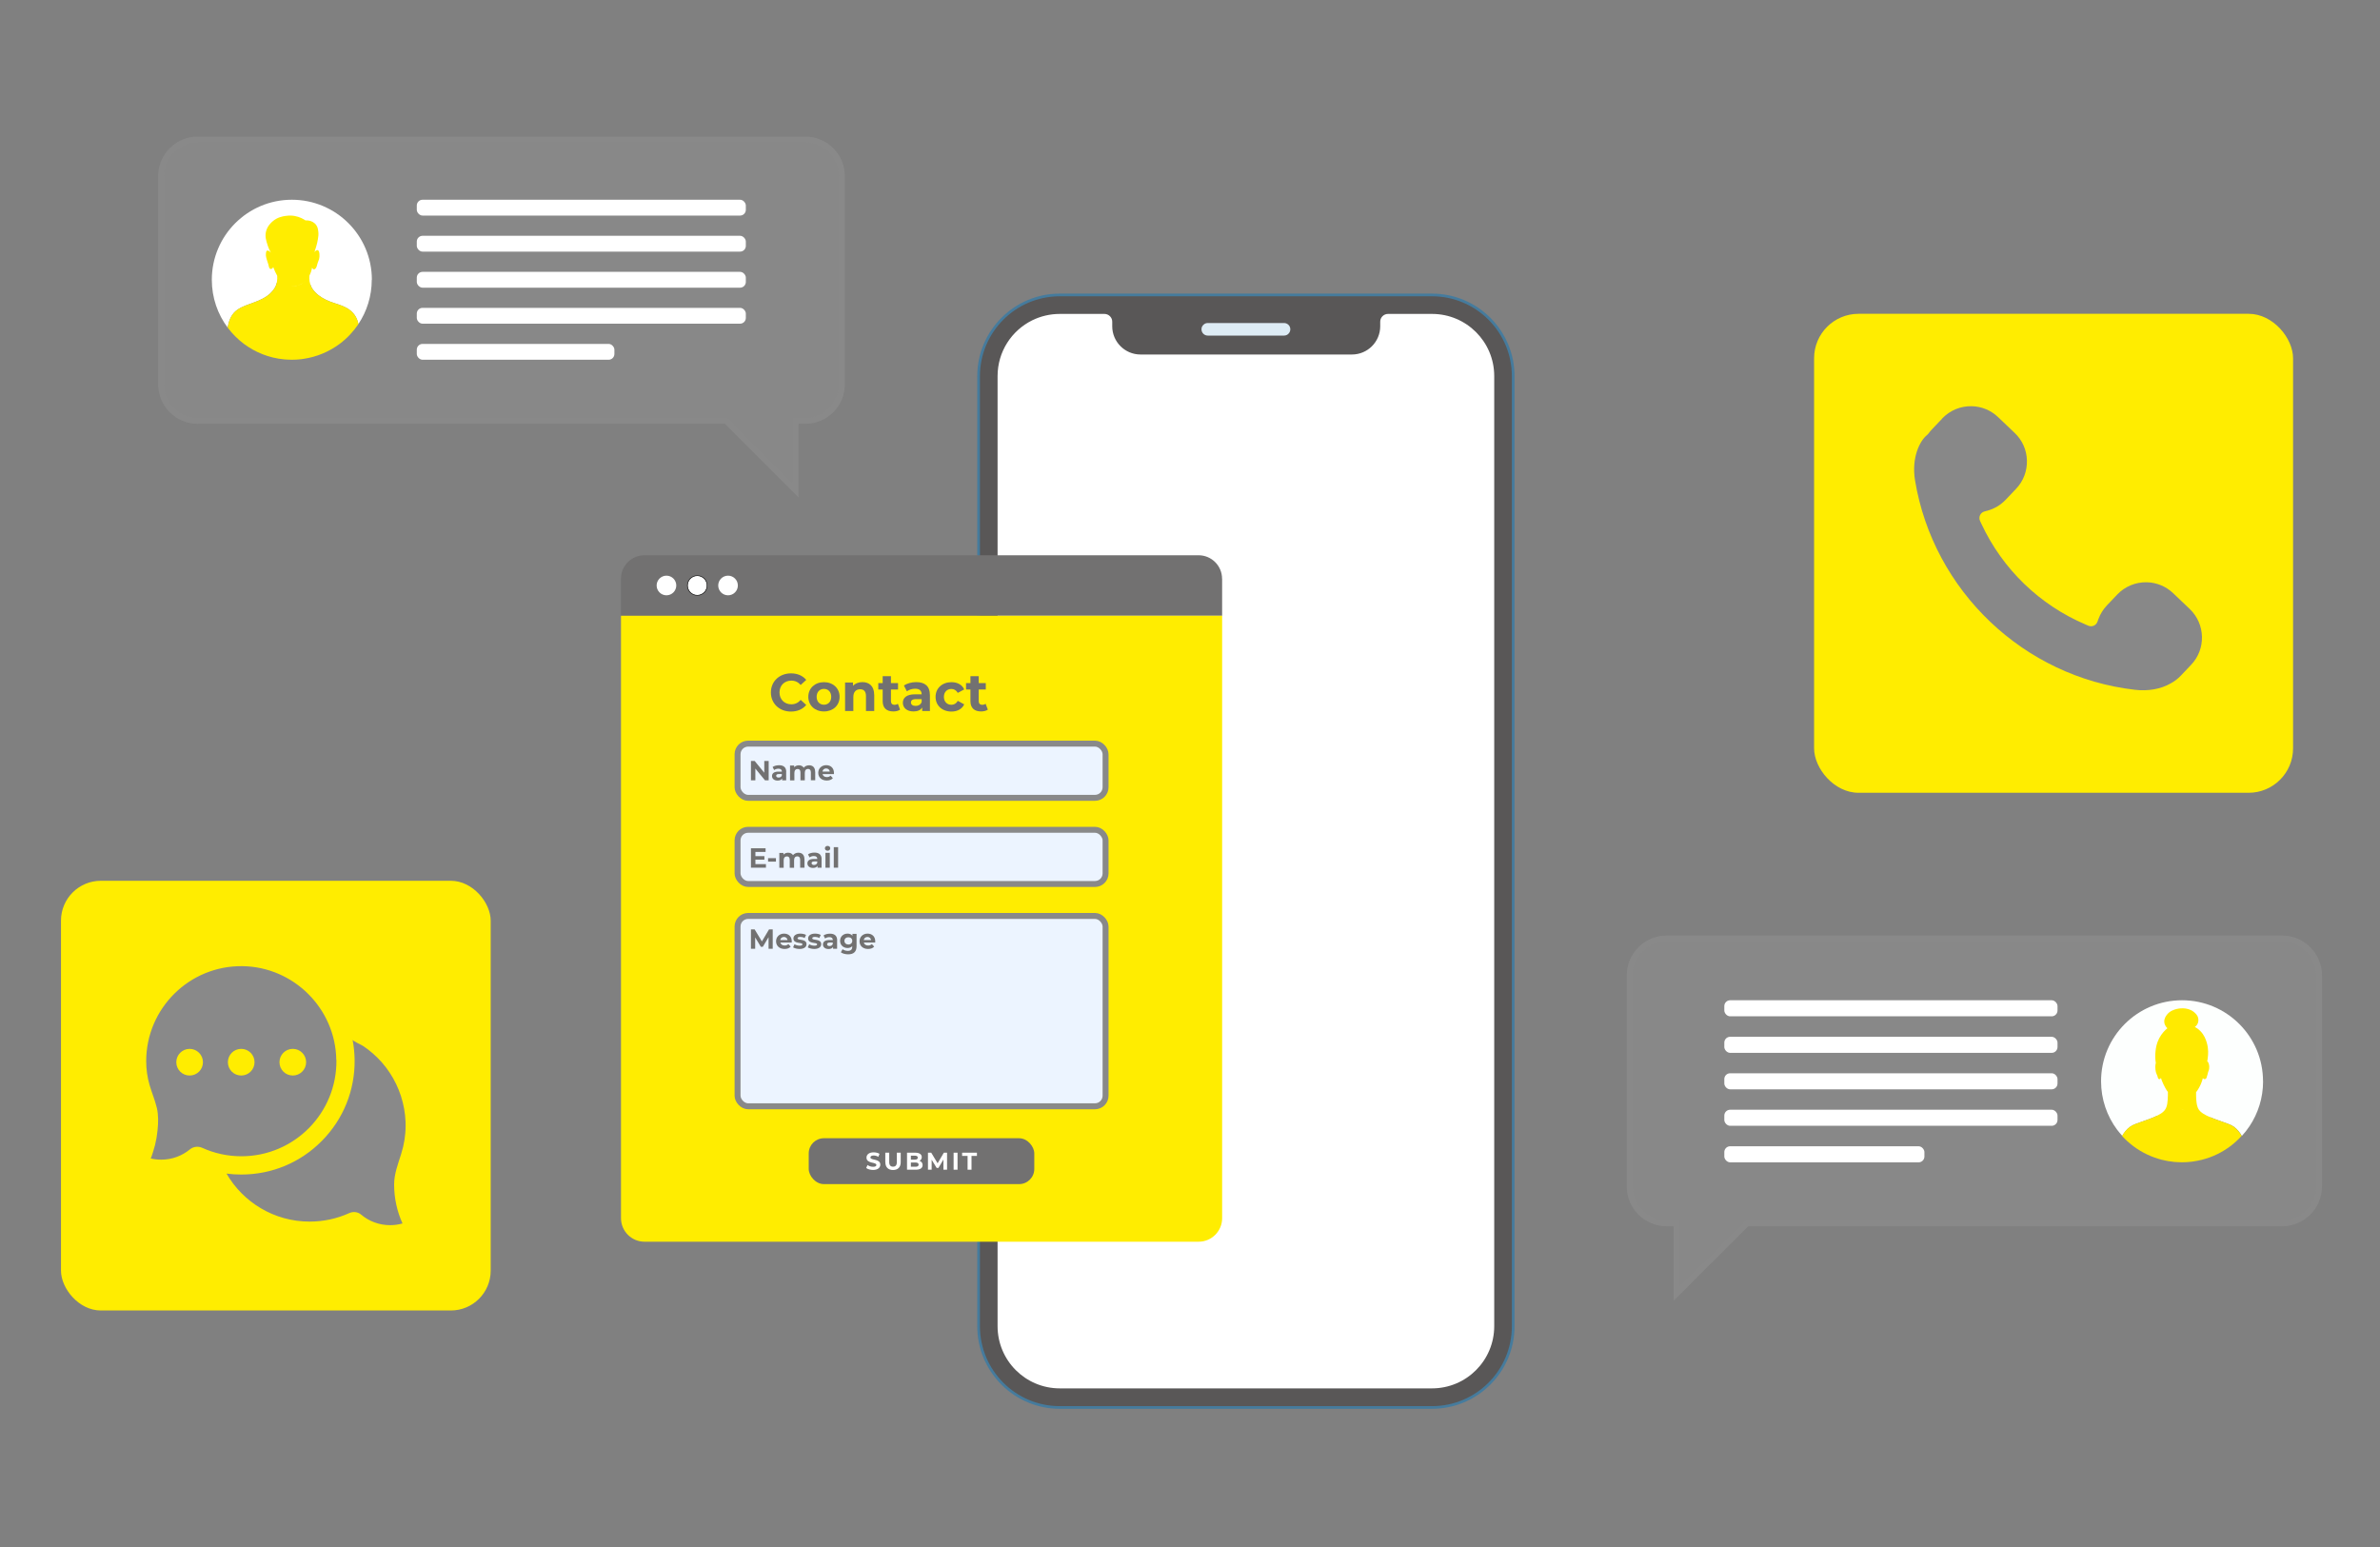
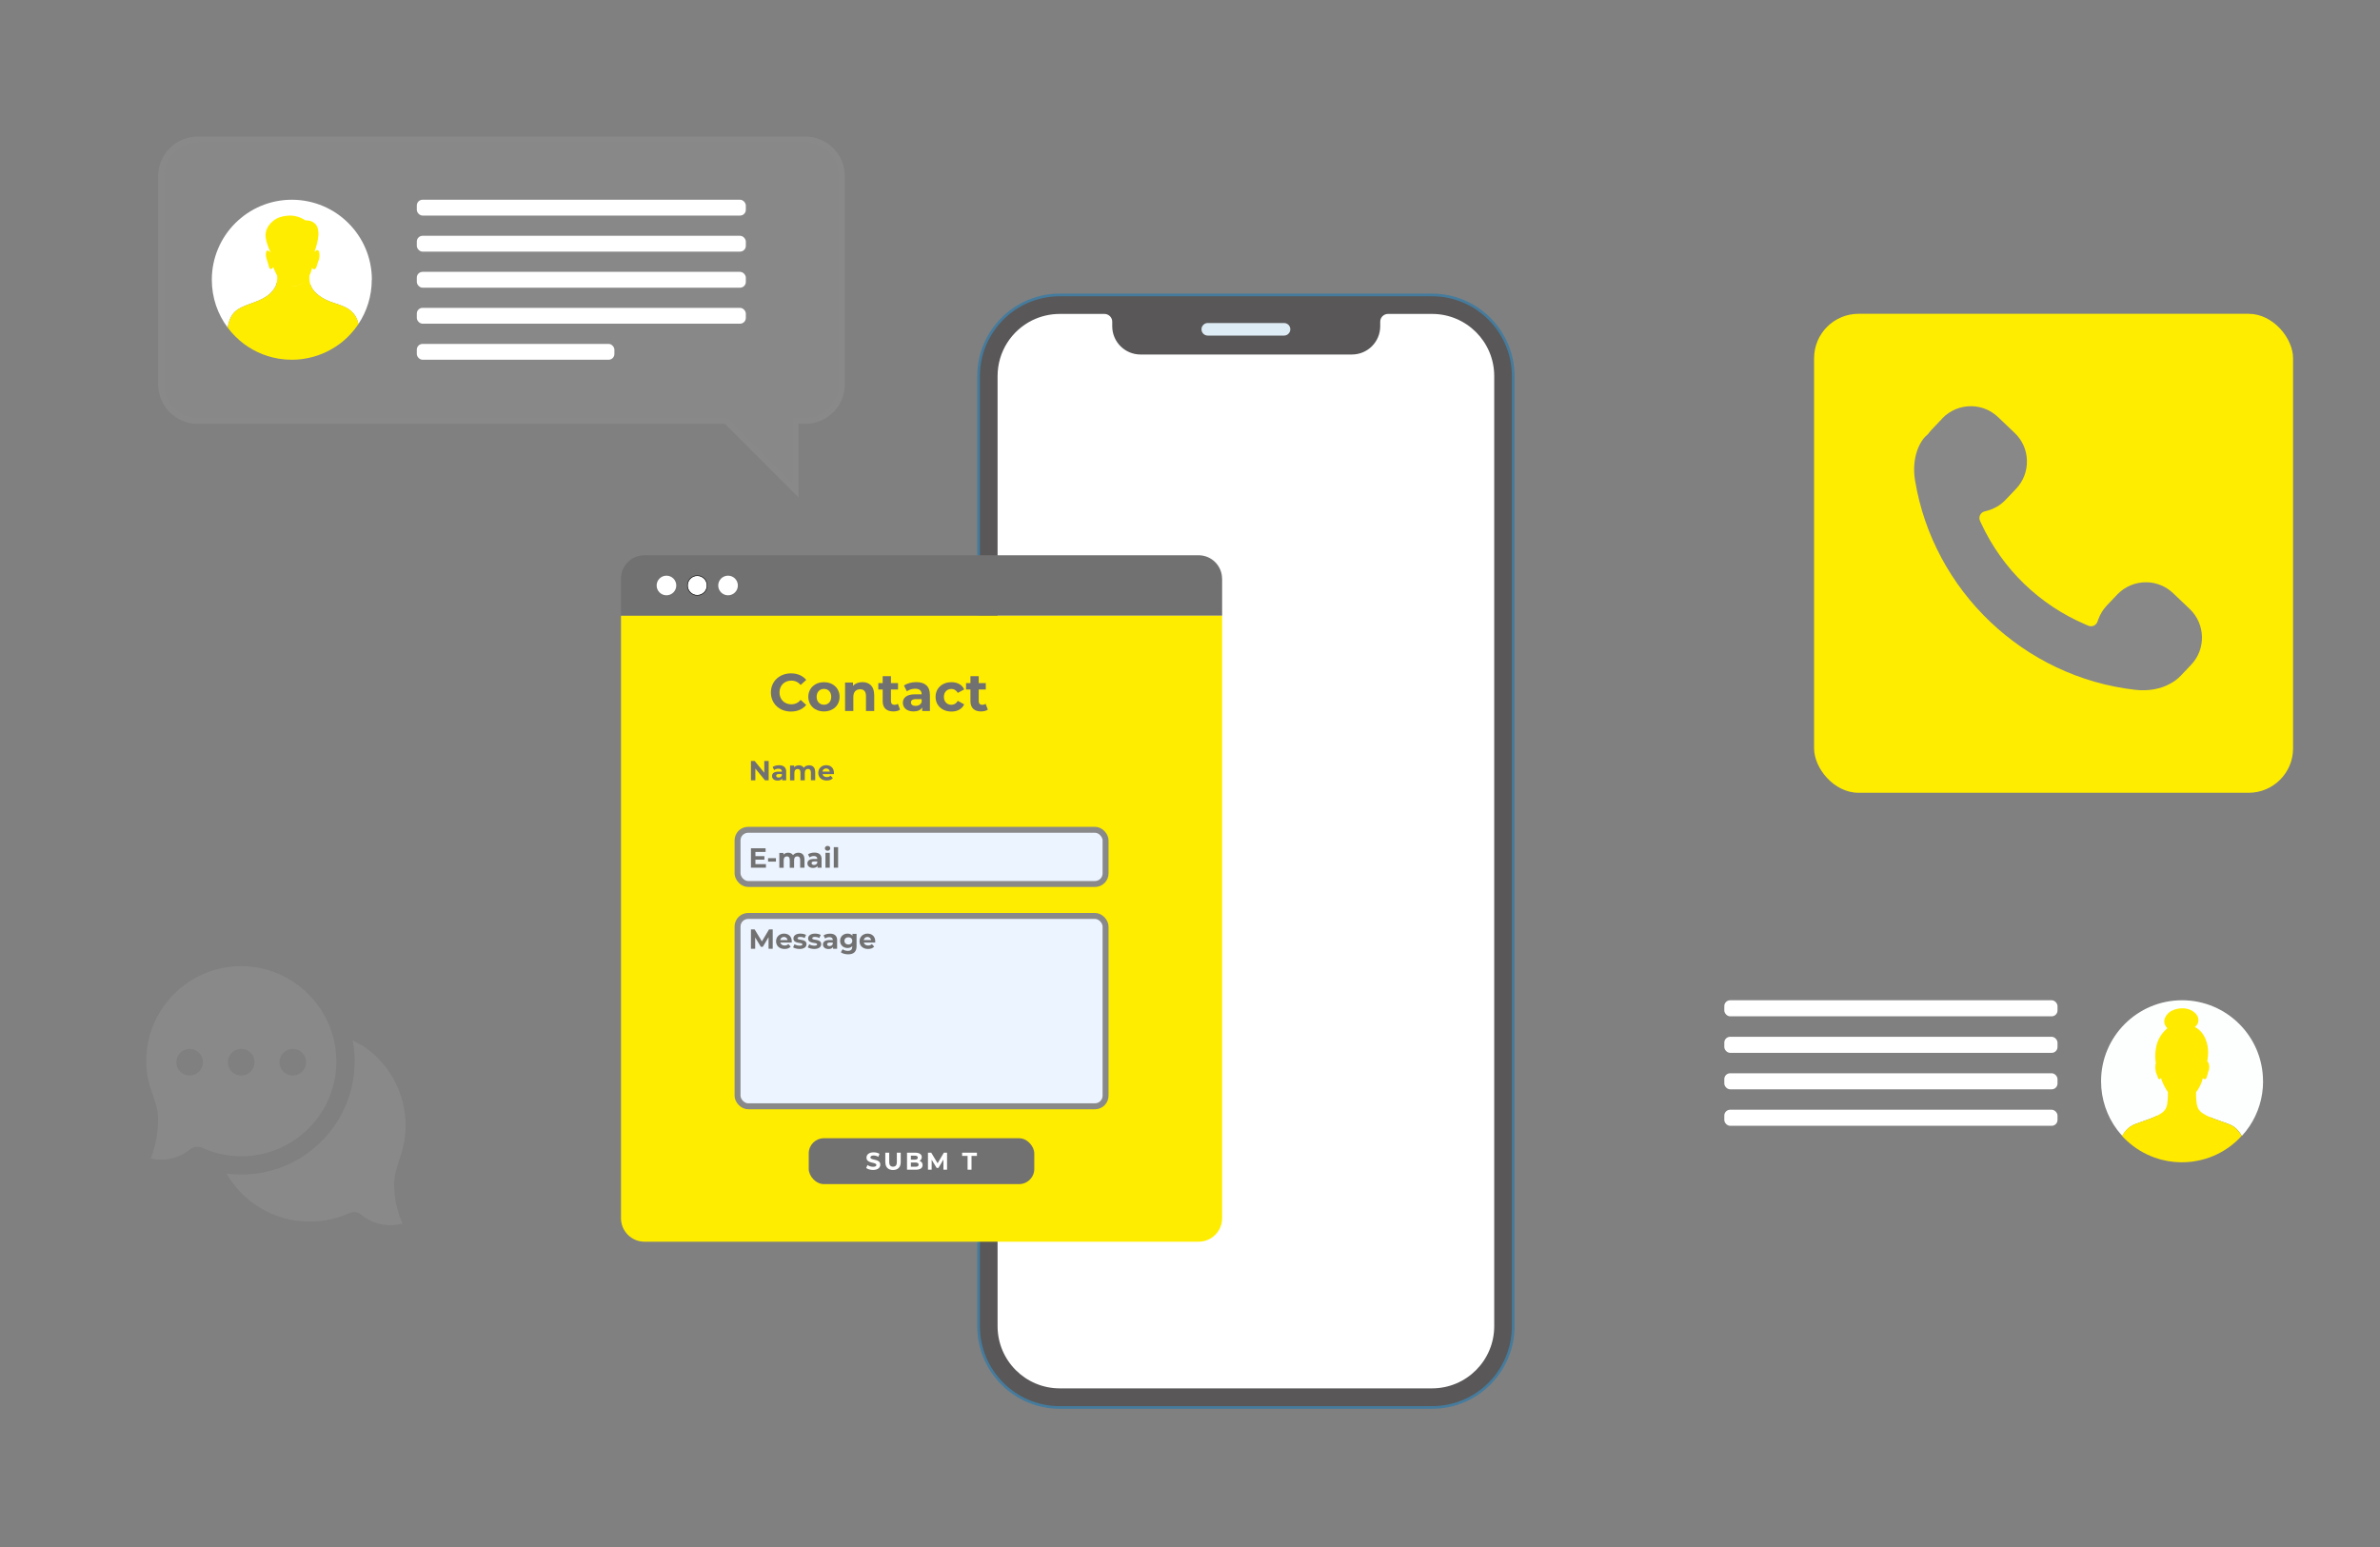
<svg xmlns="http://www.w3.org/2000/svg" id="_レイヤー_1" data-name="レイヤー 1" viewBox="0 0 400 260">
  <rect x="0" y="0" width="400" height="260" fill="#808080" stroke="none" />
  <defs>
    <style>
      .cls-1, .cls-2 {
        fill: none;
      }

      .cls-3, .cls-4, .cls-5, .cls-6 {
        stroke-miterlimit: 10;
      }

      .cls-3, .cls-6 {
        stroke: #898989;
      }

      .cls-3, .cls-7 {
        fill: #ecf4ff;
      }

      .cls-8 {
        fill: #727171;
      }

      .cls-4 {
        stroke: #000;
        stroke-width: .1px;
      }

      .cls-4, .cls-9 {
        fill: #fff;
      }

      .cls-10 {
        fill: #ffea00;
      }

      .cls-11 {
        fill: #ffed00;
      }

      .cls-12 {
        fill: #ffed00;
      }

      .cls-13 {
        fill: #1d3557;
      }

      .cls-5 {
        fill: #595757;
        stroke-width: .45px;
      }

      .cls-5, .cls-2 {
        stroke: #457b9d;
      }

      .cls-6, .cls-14 {
        fill: #888;
      }

      .cls-15 {
        fill: #03ab9a;
      }

      .cls-15, .cls-2 {
        opacity: .25;
      }

      .cls-16 {
        fill: #fdfffe;
      }

      .cls-2 {
        stroke-linecap: round;
        stroke-linejoin: round;
        stroke-width: .72px;
      }

      .cls-17 {
        fill: #263c88;
      }

      .cls-18 {
        fill: #deecf5;
      }

      .cls-19 {
        fill: #898989;
      }
    </style>
  </defs>
  <rect class="cls-1" width="400" height="260" />
  <g>
    <g>
      <path class="cls-6" d="M141.49,29.59v35.01c0,3.38-2.75,6.13-6.13,6.13h-1.65v11.67l-11.67-11.67H33.21c-3.38,0-6.13-2.75-6.13-6.13V29.59c0-3.38,2.75-6.13,6.13-6.13h102.15c3.38,0,6.13,2.75,6.13,6.13Z" />
      <path class="cls-9" d="M62.48,47.02c0,2.76-.83,5.32-2.25,7.45-.22-1.21-.92-2.14-2.03-2.75-.87-.48-1.85-.69-2.77-1.05-.87-.35-1.7-.8-2.36-1.46-.11-.1-.19-.2-.27-.29-.32-.37-.46-.65-.53-.81-.02-.05-.07-.18-.13-.37-.05.12-.1.23-.14.34s-.1.21-.14.3c-.03.06-.06.12-.1.18-.01.03-.03.06-.05.09-.02.05-.05.09-.07.13-.1.18-.2.35-.3.5-.54.82-1.08,1.33-1.26,1.49-.08.07-.16.14-.24.21h-.95c-.08-.06-.16-.13-.23-.21-.22-.2-.94-.88-1.57-1.99-.18-.32-.39-.74-.58-1.25-.07.3-.16.52-.19.58-.07.15-.2.41-.48.75-.09.11-.2.23-.32.35-.79.78-1.81,1.24-2.84,1.62-.94.35-1.95.65-2.79,1.23-.86.59-1.31,1.52-1.53,2.52-.04.16-.06.32-.09.49-1.68-2.24-2.67-5.03-2.67-8.05,0-7.43,6.02-13.45,13.45-13.45s13.45,6.02,13.45,13.45Z" />
      <path class="cls-12" d="M58.2,51.72c-.87-.48-1.85-.69-2.77-1.05-.87-.35-1.7-.8-2.36-1.46-.11-.1-.19-.2-.27-.29-.32-.37-.46-.65-.53-.81-.02-.05-.07-.18-.13-.37-.04-.13-.08-.29-.11-.47-.05-.35-.05-.67-.02-.96,0,0,0,0,0,0h0c.21-.42.36-.88.44-1.33,0,.03.07.12.09.14.05.07.11.14.2.15.06,0,.12-.02.18-.05.35-.24.35-.73.49-1.09.07-.19.16-.38.22-.58.07-.27.08-.56.06-.84-.02-.22-.05-.57-.29-.67,0,0-.28-.08-.56.36.08-.22.18-.54.29-.92.14-.48.23-.83.3-1.3.07-.44.12-.77.07-1.21-.05-.4-.09-.79-.37-1.17-.35-.47-.85-.63-1-.67-.33-.1-.61-.09-.78-.08-.34-.23-.96-.6-1.82-.75-.21-.04-.8-.13-1.55-.01-.47.07-1.36.21-2.17.92-.23.2-.91.79-1.12,1.78-.17.79.04,1.45.29,2.22.17.54.38.97.55,1.26-.13-.17-.3-.3-.49-.35-.28-.07-.32.24-.34.44-.03.22-.02.44.03.65.09.44.27.86.39,1.29.05.19.07.42.18.58.2.28.53.06.62-.19.19.49.4.99.66,1.44.13.23.28.45.44.66-.02-.03-.05-.05-.07-.08h0c-.06-.07-.11-.15-.15-.22-.08-.12-.15-.23-.22-.35.03.28.03.59-.02.92-.01.1-.03.18-.05.27h0c-.07.31-.16.52-.19.58-.07.15-.2.41-.48.75-.09.11-.2.23-.32.35-.79.78-1.81,1.24-2.84,1.62-.94.35-1.95.65-2.79,1.23-.86.59-1.31,1.52-1.53,2.52-.04.16-.06.32-.09.49h0c.78,1.04,1.7,1.95,2.73,2.73,1.93,1.43,4.25,2.37,6.78,2.6.14.01.29.03.43.03.28.02.55.03.83.03.53,0,1.06-.03,1.57-.09.14-.01.28-.03.41-.06,2.25-.33,4.32-1.22,6.07-2.52,1.23-.92,2.29-2.05,3.15-3.32h0c-.22-1.22-.92-2.14-2.03-2.75ZM51.28,47.28c-.06.05-.12.1-.18.15,0,0-.02.01-.03.02.15-.11.28-.24.41-.38-.06.07-.12.13-.19.19l-.02.02ZM50.81,47.63c-.06.04-.12.07-.18.11-.04.02-.07.04-.11.05,0,0,0,0-.01,0-.12.06-.25.11-.39.15-.02,0-.05.01-.07.02.36-.11.69-.27.99-.49-.07.05-.15.11-.23.16ZM49.94,47.99c-.07.02-.13.04-.2.06-.1.02-.19.04-.3.06-.23.04-.47.04-.7.01.23.03.47.02.7-.02.19-.03.37-.08.55-.13-.02,0-.04.01-.06.02ZM48.74,48.12c-.23-.03-.45-.09-.66-.19.21.1.43.16.66.19ZM47.59,47.59c-.19-.16-.36-.34-.52-.52.16.19.33.36.52.52Z" />
      <g>
        <rect class="cls-9" x="70.05" y="33.57" width="55.3" height="2.66" rx=".97" ry=".97" />
        <rect class="cls-9" x="70.05" y="39.63" width="55.3" height="2.66" rx=".97" ry=".97" />
        <rect class="cls-9" x="70.05" y="45.69" width="55.3" height="2.66" rx=".97" ry=".97" />
        <rect class="cls-9" x="70.05" y="51.74" width="55.3" height="2.66" rx=".97" ry=".97" />
        <rect class="cls-9" x="70.05" y="57.8" width="33.21" height="2.66" rx=".97" ry=".97" />
      </g>
    </g>
    <rect class="cls-15" x="315.96" y="103.62" width="62.07" height="18.56" rx="9.28" ry="9.28" />
    <path class="cls-2" d="M327.03,122.18h-1.79c-5.13,0-9.28-4.16-9.28-9.28,0-5.13,4.16-9.28,9.28-9.28h43.5c5.13,0,9.28,4.16,9.28,9.28s-4.16,9.28-9.28,9.28c0,0-15.5,0-28,0" />
    <g>
      <rect class="cls-11" x="304.89" y="52.74" width="80.5" height="80.5" rx="7.47" ry="7.47" />
      <path class="cls-14" d="M326.42,70.33c1.29-1.36,3.11-2.11,4.98-2.06,1.65.04,3.21.69,4.41,1.83l2.79,2.66c1.29,1.22,2.02,2.87,2.06,4.65.04,1.77-.6,3.46-1.83,4.75l-1.74,1.83h0c-.84.88-1.89,1.51-3.05,1.83l-.52.14c-.33.09-.6.32-.74.62-.14.31-.14.66,0,.97l.23.49c3.56,7.63,9.79,13.64,17.53,16.93l.44.19c.29.12.62.12.91,0,.29-.13.51-.37.62-.66l.16-.45c.32-.86.8-1.64,1.43-2.3l1.74-1.83c1.29-1.36,3.11-2.11,4.98-2.06,1.65.04,3.21.69,4.41,1.83l2.79,2.66c2.65,2.52,2.76,6.74.23,9.39l-1.74,1.83c-.48.5-1.03.93-1.68,1.28-1.65.96-3.79,1.34-6.02,1.08-18.68-2.15-33.87-16.61-36.95-35.16-.65-3.89.83-6.7,1.98-7.63.04-.03.07-.06.11-.1l.08-.08s.07-.08.1-.12c.17-.23.35-.45.55-.66l1.74-1.83Z" />
    </g>
    <g>
      <g>
        <rect class="cls-13" x="164.47" y="49.57" width="89.85" height="186.97" rx="13.65" ry="13.65" />
        <rect class="cls-17" x="164.47" y="49.57" width="89.85" height="186.97" rx="13.65" ry="13.65" />
        <path class="cls-18" d="M216.86,55.34c0,.26-.1.51-.26.69-.18.23-.47.37-.79.37h-12.83c-.58,0-1.05-.47-1.05-1.06,0-.13.03-.25.06-.37.16-.39.54-.68.99-.68h12.83c.58,0,1.05.47,1.05,1.05Z" />
        <path class="cls-7" d="M240.67,52.76h-7.4c-.71,0-1.3.59-1.3,1.3v.77c0,2.62-2.13,4.75-4.75,4.75h-35.54c-2.62,0-4.75-2.13-4.75-4.75v-.77c0-.71-.59-1.3-1.31-1.3h-7.5c-1.67,0-3.25.39-4.65,1.08-3.45,1.71-5.81,5.26-5.81,9.37v159.67c0,5.78,4.68,10.46,10.46,10.46h62.55c5.78,0,10.46-4.68,10.46-10.46V63.21c0-5.78-4.68-10.45-10.45-10.45Z" />
      </g>
      <rect class="cls-13" x="164.47" y="49.57" width="89.85" height="186.97" rx="13.65" ry="13.65" />
      <rect class="cls-17" x="164.47" y="49.57" width="89.85" height="186.97" rx="13.65" ry="13.65" />
      <path class="cls-5" d="M178.12,49.57h62.55c7.53,0,13.65,6.11,13.65,13.65v159.68c0,7.53-6.11,13.65-13.65,13.65h-62.55c-7.53,0-13.65-6.11-13.65-13.65V63.22c0-7.53,6.12-13.65,13.65-13.65Z" />
      <path class="cls-18" d="M216.86,55.34c0,.26-.1.51-.26.69-.18.23-.47.37-.79.37h-12.83c-.58,0-1.05-.47-1.05-1.06,0-.13.03-.25.06-.37.16-.39.54-.68.99-.68h12.83c.58,0,1.05.47,1.05,1.05Z" />
      <path class="cls-9" d="M240.67,52.76h-7.4c-.71,0-1.3.59-1.3,1.3v.77c0,2.62-2.13,4.75-4.75,4.75h-35.54c-2.62,0-4.75-2.13-4.75-4.75v-.77c0-.71-.59-1.3-1.31-1.3h-7.5c-1.67,0-3.25.39-4.65,1.08-3.45,1.71-5.81,5.26-5.81,9.37v159.67c0,5.78,4.68,10.46,10.46,10.46h62.55c5.78,0,10.46-4.68,10.46-10.46V63.21c0-5.78-4.68-10.45-10.45-10.45Z" />
    </g>
    <path class="cls-8" d="M163.67,116.76v-3.49h1.44v3.43c0,1.18.52,1.67,1.39,1.67s1.39-.49,1.39-1.67v-3.43h1.42v3.49c0,1.83-1.05,2.85-2.82,2.85s-2.82-1.01-2.82-2.85Z" />
    <path class="cls-8" d="M170.17,119.06l.46-1c.43.28,1.08.46,1.66.46.64,0,.88-.17.88-.44,0-.78-2.89.02-2.89-1.9,0-.91.82-1.55,2.22-1.55.66,0,1.39.15,1.84.42l-.46.99c-.47-.27-.94-.36-1.38-.36-.62,0-.89.2-.89.44,0,.82,2.89.03,2.89,1.91,0,.89-.83,1.52-2.26,1.52-.81,0-1.63-.22-2.07-.52Z" />
    <g>
      <path class="cls-8" d="M205.4,97.27v6.22h-101.04v-6.22c0-2.18,1.77-3.95,3.95-3.95h93.13c2.18,0,3.95,1.77,3.95,3.95Z" />
      <path class="cls-11" d="M205.4,103.49v101.25c0,2.18-1.77,3.95-3.95,3.95h-93.13c-2.18,0-3.95-1.77-3.95-3.95v-101.25h101.04Z" />
      <circle class="cls-9" cx="112.01" cy="98.4" r="1.65" />
      <circle class="cls-4" cx="117.19" cy="98.4" r="1.65" />
      <circle class="cls-9" cx="122.36" cy="98.4" r="1.65" />
-       <rect class="cls-3" x="123.96" y="124.98" width="61.85" height="9.11" rx="1.78" ry="1.78" />
      <rect class="cls-3" x="123.96" y="139.46" width="61.85" height="9.11" rx="1.78" ry="1.78" />
      <rect class="cls-8" x="135.92" y="191.3" width="37.91" height="7.71" rx="2.55" ry="2.55" />
      <rect class="cls-3" x="123.96" y="153.94" width="61.85" height="31.99" rx="1.78" ry="1.78" />
      <path class="cls-8" d="M129.56,116.39c0-1.88,1.44-3.22,3.38-3.22,1.08,0,1.98.39,2.56,1.1l-.93.85c-.42-.48-.94-.73-1.57-.73-1.17,0-1.99.82-1.99,1.99s.83,1.99,1.99,1.99c.62,0,1.15-.25,1.57-.74l.93.85c-.59.72-1.49,1.11-2.57,1.11-1.93,0-3.37-1.34-3.37-3.22Z" />
      <path class="cls-8" d="M135.85,117.11c0-1.44,1.11-2.46,2.63-2.46s2.63,1.02,2.63,2.46-1.1,2.46-2.63,2.46-2.63-1.02-2.63-2.46ZM139.7,117.11c0-.83-.52-1.33-1.22-1.33s-1.23.5-1.23,1.33.53,1.33,1.23,1.33,1.22-.5,1.22-1.33Z" />
      <path class="cls-8" d="M146.93,116.76v2.74h-1.39v-2.53c0-.77-.36-1.13-.97-1.13-.67,0-1.15.41-1.15,1.29v2.37h-1.39v-4.79h1.33v.56c.37-.41.93-.63,1.58-.63,1.13,0,1.98.66,1.98,2.12Z" />
      <path class="cls-8" d="M151.27,119.27c-.28.2-.7.3-1.13.3-1.13,0-1.79-.58-1.79-1.72v-1.97h-.74v-1.07h.74v-1.17h1.39v1.17h1.19v1.07h-1.19v1.95c0,.41.22.63.6.63.2,0,.41-.06.56-.18l.37.98Z" />
      <path class="cls-8" d="M156.29,116.77v2.73h-1.3v-.6c-.26.44-.76.67-1.46.67-1.12,0-1.79-.62-1.79-1.45s.6-1.43,2.06-1.43h1.1c0-.6-.36-.94-1.1-.94-.51,0-1.03.17-1.38.44l-.5-.97c.52-.37,1.3-.58,2.06-.58,1.46,0,2.3.68,2.3,2.13ZM154.9,117.99v-.49h-.95c-.65,0-.85.24-.85.56,0,.35.29.58.78.58.46,0,.86-.21,1.02-.65Z" />
      <path class="cls-8" d="M157.24,117.11c0-1.44,1.11-2.46,2.67-2.46,1.01,0,1.8.44,2.14,1.22l-1.08.58c-.26-.45-.64-.66-1.08-.66-.7,0-1.25.49-1.25,1.33s.55,1.33,1.25,1.33c.44,0,.82-.2,1.08-.66l1.08.59c-.35.77-1.14,1.21-2.14,1.21-1.56,0-2.67-1.02-2.67-2.46Z" />
      <path class="cls-8" d="M166.02,119.27c-.28.2-.7.3-1.13.3-1.13,0-1.79-.58-1.79-1.72v-1.97h-.74v-1.07h.74v-1.17h1.39v1.17h1.19v1.07h-1.19v1.95c0,.41.22.63.6.63.2,0,.41-.06.56-.18l.37.98Z" />
      <path class="cls-9" d="M145.58,196.3l.22-.5c.24.18.6.3.94.3.39,0,.55-.13.55-.31,0-.53-1.66-.17-1.66-1.23,0-.49.39-.89,1.2-.89.36,0,.73.09.99.25l-.2.5c-.27-.15-.54-.22-.79-.22-.39,0-.54.15-.54.33,0,.53,1.66.16,1.66,1.21,0,.48-.4.89-1.21.89-.45,0-.91-.13-1.16-.33Z" />
      <path class="cls-9" d="M148.79,195.33v-1.6h.66v1.58c0,.54.24.77.64.77s.64-.22.64-.77v-1.58h.65v1.6c0,.84-.48,1.31-1.29,1.31s-1.29-.47-1.29-1.31Z" />
      <path class="cls-9" d="M155.06,195.81c0,.49-.39.78-1.14.78h-1.48v-2.86h1.4c.71,0,1.08.3,1.08.74,0,.29-.15.51-.38.63.32.1.52.35.52.71ZM153.09,194.23v.67h.66c.32,0,.5-.11.5-.34s-.18-.33-.5-.33h-.66ZM154.39,195.74c0-.24-.18-.36-.53-.36h-.77v.71h.77c.34,0,.53-.11.53-.35Z" />
      <path class="cls-9" d="M158.56,196.59v-1.71s-.84,1.41-.84,1.41h-.3l-.84-1.38v1.68h-.62v-2.86h.55l1.07,1.78,1.05-1.78h.54v2.86s-.61,0-.61,0Z" />
-       <path class="cls-9" d="M160.27,193.73h.66v2.86h-.66v-2.86Z" />
      <path class="cls-9" d="M162.61,194.27h-.91v-.54h2.49v.54h-.91v2.32h-.66v-2.32Z" />
      <path class="cls-8" d="M129.19,127.89v3.26h-.62l-1.62-1.98v1.98h-.74v-3.26h.62l1.62,1.98v-1.98h.74Z" />
      <path class="cls-8" d="M132.13,129.72v1.43h-.68v-.31c-.13.23-.4.35-.76.35-.59,0-.94-.33-.94-.76s.31-.75,1.08-.75h.58c0-.31-.19-.49-.58-.49-.27,0-.54.09-.72.23l-.26-.51c.27-.2.68-.3,1.08-.3.76,0,1.21.35,1.21,1.11ZM131.4,130.35v-.26h-.5c-.34,0-.45.13-.45.29,0,.18.15.3.41.3.24,0,.45-.11.54-.34Z" />
      <path class="cls-8" d="M137.01,129.71v1.43h-.73v-1.32c0-.4-.18-.59-.47-.59-.33,0-.55.21-.55.66v1.26h-.73v-1.32c0-.4-.17-.59-.47-.59-.32,0-.55.21-.55.66v1.26h-.73v-2.5h.69v.29c.19-.21.47-.33.79-.33.35,0,.65.13.82.41.2-.26.53-.41.9-.41.6,0,1.02.34,1.02,1.11Z" />
      <path class="cls-8" d="M140.13,130.1h-1.89c.07.31.34.5.72.5.27,0,.46-.08.63-.24l.39.42c-.23.27-.58.4-1.03.4-.87,0-1.43-.54-1.43-1.29s.57-1.29,1.34-1.29,1.3.49,1.3,1.3c0,.06,0,.13-.01.2ZM138.23,129.67h1.23c-.05-.32-.29-.52-.61-.52s-.57.2-.62.52Z" />
      <path class="cls-8" d="M128.73,145.22v.61h-2.52v-3.26h2.46v.61h-1.71v.71h1.51v.59h-1.51v.75h1.77Z" />
      <path class="cls-8" d="M129.09,144.23h1.32v.58h-1.32v-.58Z" />
      <path class="cls-8" d="M135.21,144.4v1.43h-.73v-1.32c0-.4-.18-.59-.47-.59-.33,0-.55.21-.55.66v1.26h-.73v-1.32c0-.4-.17-.59-.47-.59-.32,0-.55.21-.55.66v1.26h-.73v-2.5h.69v.29c.19-.21.47-.33.79-.33.35,0,.65.14.82.41.2-.26.53-.41.9-.41.6,0,1.02.34,1.02,1.11Z" />
      <path class="cls-8" d="M138.08,144.4v1.43h-.68v-.31c-.13.23-.4.35-.76.35-.59,0-.94-.33-.94-.76s.31-.75,1.08-.75h.58c0-.31-.19-.49-.58-.49-.27,0-.54.09-.72.23l-.26-.51c.27-.2.68-.3,1.08-.3.76,0,1.21.35,1.21,1.11ZM137.35,145.04v-.26h-.5c-.34,0-.45.13-.45.29,0,.18.15.3.41.3.24,0,.45-.11.54-.34Z" />
      <path class="cls-8" d="M138.64,142.57c0-.23.18-.4.45-.4s.45.17.45.39c0,.24-.18.42-.45.42s-.45-.18-.45-.4ZM138.73,143.33h.73v2.5h-.73v-2.5Z" />
      <path class="cls-8" d="M140.13,142.38h.73v3.45h-.73v-3.45Z" />
      <path class="cls-8" d="M129.17,159.46v-1.95s-.96,1.61-.96,1.61h-.34l-.95-1.57v1.91h-.71v-3.26h.62l1.22,2.02,1.2-2.02h.62v3.26s-.7,0-.7,0Z" />
      <path class="cls-8" d="M133.04,158.41h-1.89c.07.31.34.5.72.5.27,0,.46-.08.63-.24l.39.42c-.23.27-.58.4-1.03.4-.87,0-1.43-.54-1.43-1.29s.57-1.29,1.34-1.29,1.3.49,1.3,1.3c0,.06,0,.13-.01.2ZM131.13,157.99h1.23c-.05-.32-.29-.52-.61-.52s-.57.2-.62.52Z" />
      <path class="cls-8" d="M133.29,159.22l.24-.52c.22.14.56.24.87.24.34,0,.46-.09.46-.23,0-.41-1.51,0-1.51-.99,0-.47.43-.81,1.16-.81.34,0,.73.08.96.22l-.24.52c-.25-.14-.49-.19-.72-.19-.33,0-.47.1-.47.23,0,.43,1.51.01,1.51,1,0,.47-.43.8-1.18.8-.42,0-.85-.12-1.08-.27Z" />
      <path class="cls-8" d="M135.76,159.22l.24-.52c.22.14.56.24.87.24.34,0,.46-.09.46-.23,0-.41-1.51,0-1.51-.99,0-.47.43-.81,1.16-.81.34,0,.73.08.96.22l-.24.52c-.25-.14-.49-.19-.72-.19-.33,0-.47.1-.47.23,0,.43,1.51.01,1.51,1,0,.47-.43.8-1.18.8-.42,0-.85-.12-1.08-.27Z" />
      <path class="cls-8" d="M140.69,158.03v1.43h-.68v-.31c-.13.23-.4.35-.76.35-.59,0-.94-.33-.94-.76s.31-.75,1.08-.75h.58c0-.31-.19-.49-.58-.49-.27,0-.54.09-.72.23l-.26-.51c.27-.2.68-.3,1.08-.3.76,0,1.21.35,1.21,1.11ZM139.96,158.67v-.26h-.5c-.34,0-.45.13-.45.29,0,.18.15.3.41.3.24,0,.45-.11.54-.34Z" />
      <path class="cls-8" d="M143.96,156.95v2.08c0,.93-.5,1.36-1.41,1.36-.47,0-.94-.12-1.23-.34l.29-.52c.21.17.56.28.88.28.51,0,.74-.23.74-.68v-.11c-.19.21-.47.31-.79.31-.69,0-1.25-.48-1.25-1.21s.56-1.21,1.25-1.21c.35,0,.64.12.83.36v-.32h.69ZM143.24,158.13c0-.37-.27-.61-.66-.61s-.66.25-.66.61.28.61.66.61.66-.25.66-.61Z" />
      <path class="cls-8" d="M147.07,158.41h-1.89c.07.31.34.5.72.5.27,0,.46-.08.63-.24l.39.42c-.23.27-.58.4-1.03.4-.87,0-1.43-.54-1.43-1.29s.57-1.29,1.34-1.29,1.3.49,1.3,1.3c0,.06,0,.13-.01.2ZM145.17,157.99h1.23c-.05-.32-.29-.52-.61-.52s-.57.2-.62.52Z" />
    </g>
    <g>
-       <path class="cls-6" d="M273.9,163.94v35.45c0,3.43,2.78,6.21,6.21,6.21h1.67v11.81s11.82-11.81,11.82-11.81h89.94c3.43,0,6.21-2.78,6.21-6.21v-35.45c0-3.43-2.78-6.21-6.21-6.21h-103.43c-3.43,0-6.21,2.78-6.21,6.21Z" />
      <path class="cls-16" d="M380.35,181.73c0,2.79-.84,5.39-2.28,7.55h0c-.39.58-.82,1.13-1.29,1.64-.31-.58-.74-1.11-1.31-1.54-.52-.38-1.2-.56-1.8-.79-.73-.28-1.49-.51-2.21-.83-.28,1.02-.94,2.48-2.47,3.23-.3.14-1.62.75-3.17.28-1.61-.48-2.39-1.78-2.67-2.25-.33-.55-.51-1.08-.61-1.5-.87.43-1.82.72-2.73,1.06-.59.22-1.28.41-1.8.79-.58.42-1,.95-1.32,1.54-.3-.33-.59-.68-.87-1.04h0c-1.7-2.28-2.7-5.1-2.7-8.15,0-7.52,6.1-13.61,13.61-13.61s13.61,6.1,13.61,13.61Z" />
      <g>
        <rect class="cls-9" x="289.8" y="168.11" width="56" height="2.7" rx=".98" ry=".98" />
        <rect class="cls-9" x="289.8" y="174.25" width="56" height="2.7" rx=".98" ry=".98" />
        <rect class="cls-9" x="289.8" y="180.38" width="56" height="2.7" rx=".98" ry=".98" />
        <rect class="cls-9" x="289.8" y="186.51" width="56" height="2.7" rx=".98" ry=".98" />
-         <rect class="cls-9" x="289.8" y="192.65" width="33.63" height="2.7" rx=".98" ry=".98" />
      </g>
      <path class="cls-10" d="M375.46,189.38c-.52-.38-1.2-.56-1.8-.79-.73-.28-1.49-.51-2.21-.83-.42-.18-.84-.38-1.22-.63-.28-.18-.48-.37-.63-.57-.62.22-1.4.34-2.21.13-.54-.14-.98-.4-1.34-.67.35.26.79.52,1.34.67.82.21,1.59.09,2.21-.13-.35-.48-.42-1.04-.48-1.74-.02-.32-.04-.75-.03-1.25.21-.26.35-.51.48-.73.21-.36.48-.92.66-1.65.02.03.07.12.19.16,0,0,.17.05.3-.04.09-.06.11-.14.15-.25.1-.3.14-.45.16-.54.1-.55.22-.56.26-.94.02-.19.03-.48-.07-.8-.05-.15-.12-.35-.26-.41.04-.18.08-.4.1-.64.06-.51.15-1.44-.19-2.55-.15-.47-.39-1.22-1.08-1.91-.34-.34-.67-.55-.91-.68.11-.07.28-.21.41-.44.26-.43.18-.87.16-.99-.1-.59-.55-.93-.76-1.1-1.15-.9-2.67-.53-2.88-.48-.34.09-1.16.3-1.68,1.04-.15.21-.45.64-.38,1.21.06.53.4.87.52.98-.37.3-.94.85-1.38,1.69-.45.86-.55,1.61-.61,2.11-.09.76-.06,1.45.04,2.04h0c-.13.4-.07,1-.06,1.11.07.7.31.87.4,1.32,0,.04.03.17.13.24.02.01.09.07.19.05.09-.02.17-.1.2-.22.08.27.21.66.43,1.1.2.41.42.86.74,1.27,0,.22,0,.42,0,.61h0s0,0,0,0c0,.26-.02.49-.03.68-.07,1-.2,1.73-1.11,2.32-.23.14-.47.28-.71.4-.87.43-1.82.72-2.73,1.06-.59.22-1.28.41-1.8.79-.58.42-1,.95-1.32,1.54.58.63,1.22,1.2,1.9,1.72,1.41,1.05,3.03,1.83,4.78,2.28.67.17,1.37.29,2.08.36.14.01.29.03.44.03.28.02.56.03.84.03.54,0,1.07-.03,1.59-.09.14-.01.28-.03.42-.06.46-.07.92-.16,1.37-.27,1.75-.44,3.37-1.23,4.77-2.28.69-.52,1.32-1.09,1.9-1.73-.31-.58-.74-1.11-1.31-1.54Z" />
    </g>
    <g>
-       <rect class="cls-11" x="10.25" y="148.03" width="72.22" height="72.22" rx="6.7" ry="6.7" />
      <g>
        <path class="cls-19" d="M56.52,178.14c-.12-8.61-7.14-15.63-15.74-15.76-8.93-.13-16.21,7.08-16.21,15.98,0,1.35.19,2.7.57,4,.37,1.29.91,2.53,1.22,3.84.29,1.22.24,2.52.12,3.76-.08.83-.22,1.66-.42,2.47-.05.2-.63,2.26-.75,2.26.57.14,1.17.21,1.79.21,1.83,0,3.5-.65,4.81-1.72.58-.48,1.38-.58,2.07-.27,2.01.91,4.24,1.42,6.58,1.42,8.9,0,16.1-7.27,15.98-16.2ZM31.87,180.76c-1.24,0-2.24-1-2.24-2.24s1.01-2.24,2.24-2.24,2.24,1,2.24,2.24-1,2.24-2.24,2.24ZM40.54,180.76c-1.24,0-2.24-1-2.24-2.24s1-2.24,2.24-2.24,2.24,1,2.24,2.24-1,2.24-2.24,2.24ZM49.21,180.76c-1.24,0-2.24-1-2.24-2.24s1-2.24,2.24-2.24,2.24,1,2.24,2.24-1.01,2.24-2.24,2.24Z" />
        <path class="cls-19" d="M68.17,189.19c0,1.62-.26,3.21-.75,4.76-.52,1.67-1.18,3.33-1.18,5.11,0,2.34.5,4.56,1.41,6.56-.67.19-1.37.29-2.09.29-1.85,0-3.55-.66-4.86-1.77-.56-.47-1.33-.56-2-.26-2.03.92-4.28,1.43-6.66,1.43-5.97,0-11.19-3.25-13.97-8.07.81.11,1.64.16,2.48.16,5.14,0,9.95-2.01,13.56-5.67,3.61-3.66,5.56-8.5,5.49-13.64-.02-1.13-.13-2.24-.34-3.33.04.2,1.53.87,1.76,1.03.59.39,1.15.83,1.68,1.29,1.06.93,2,2,2.78,3.18,1.63,2.45,2.56,5.33,2.68,8.26,0,.22.01.45.01.67Z" />
      </g>
    </g>
  </g>
</svg>